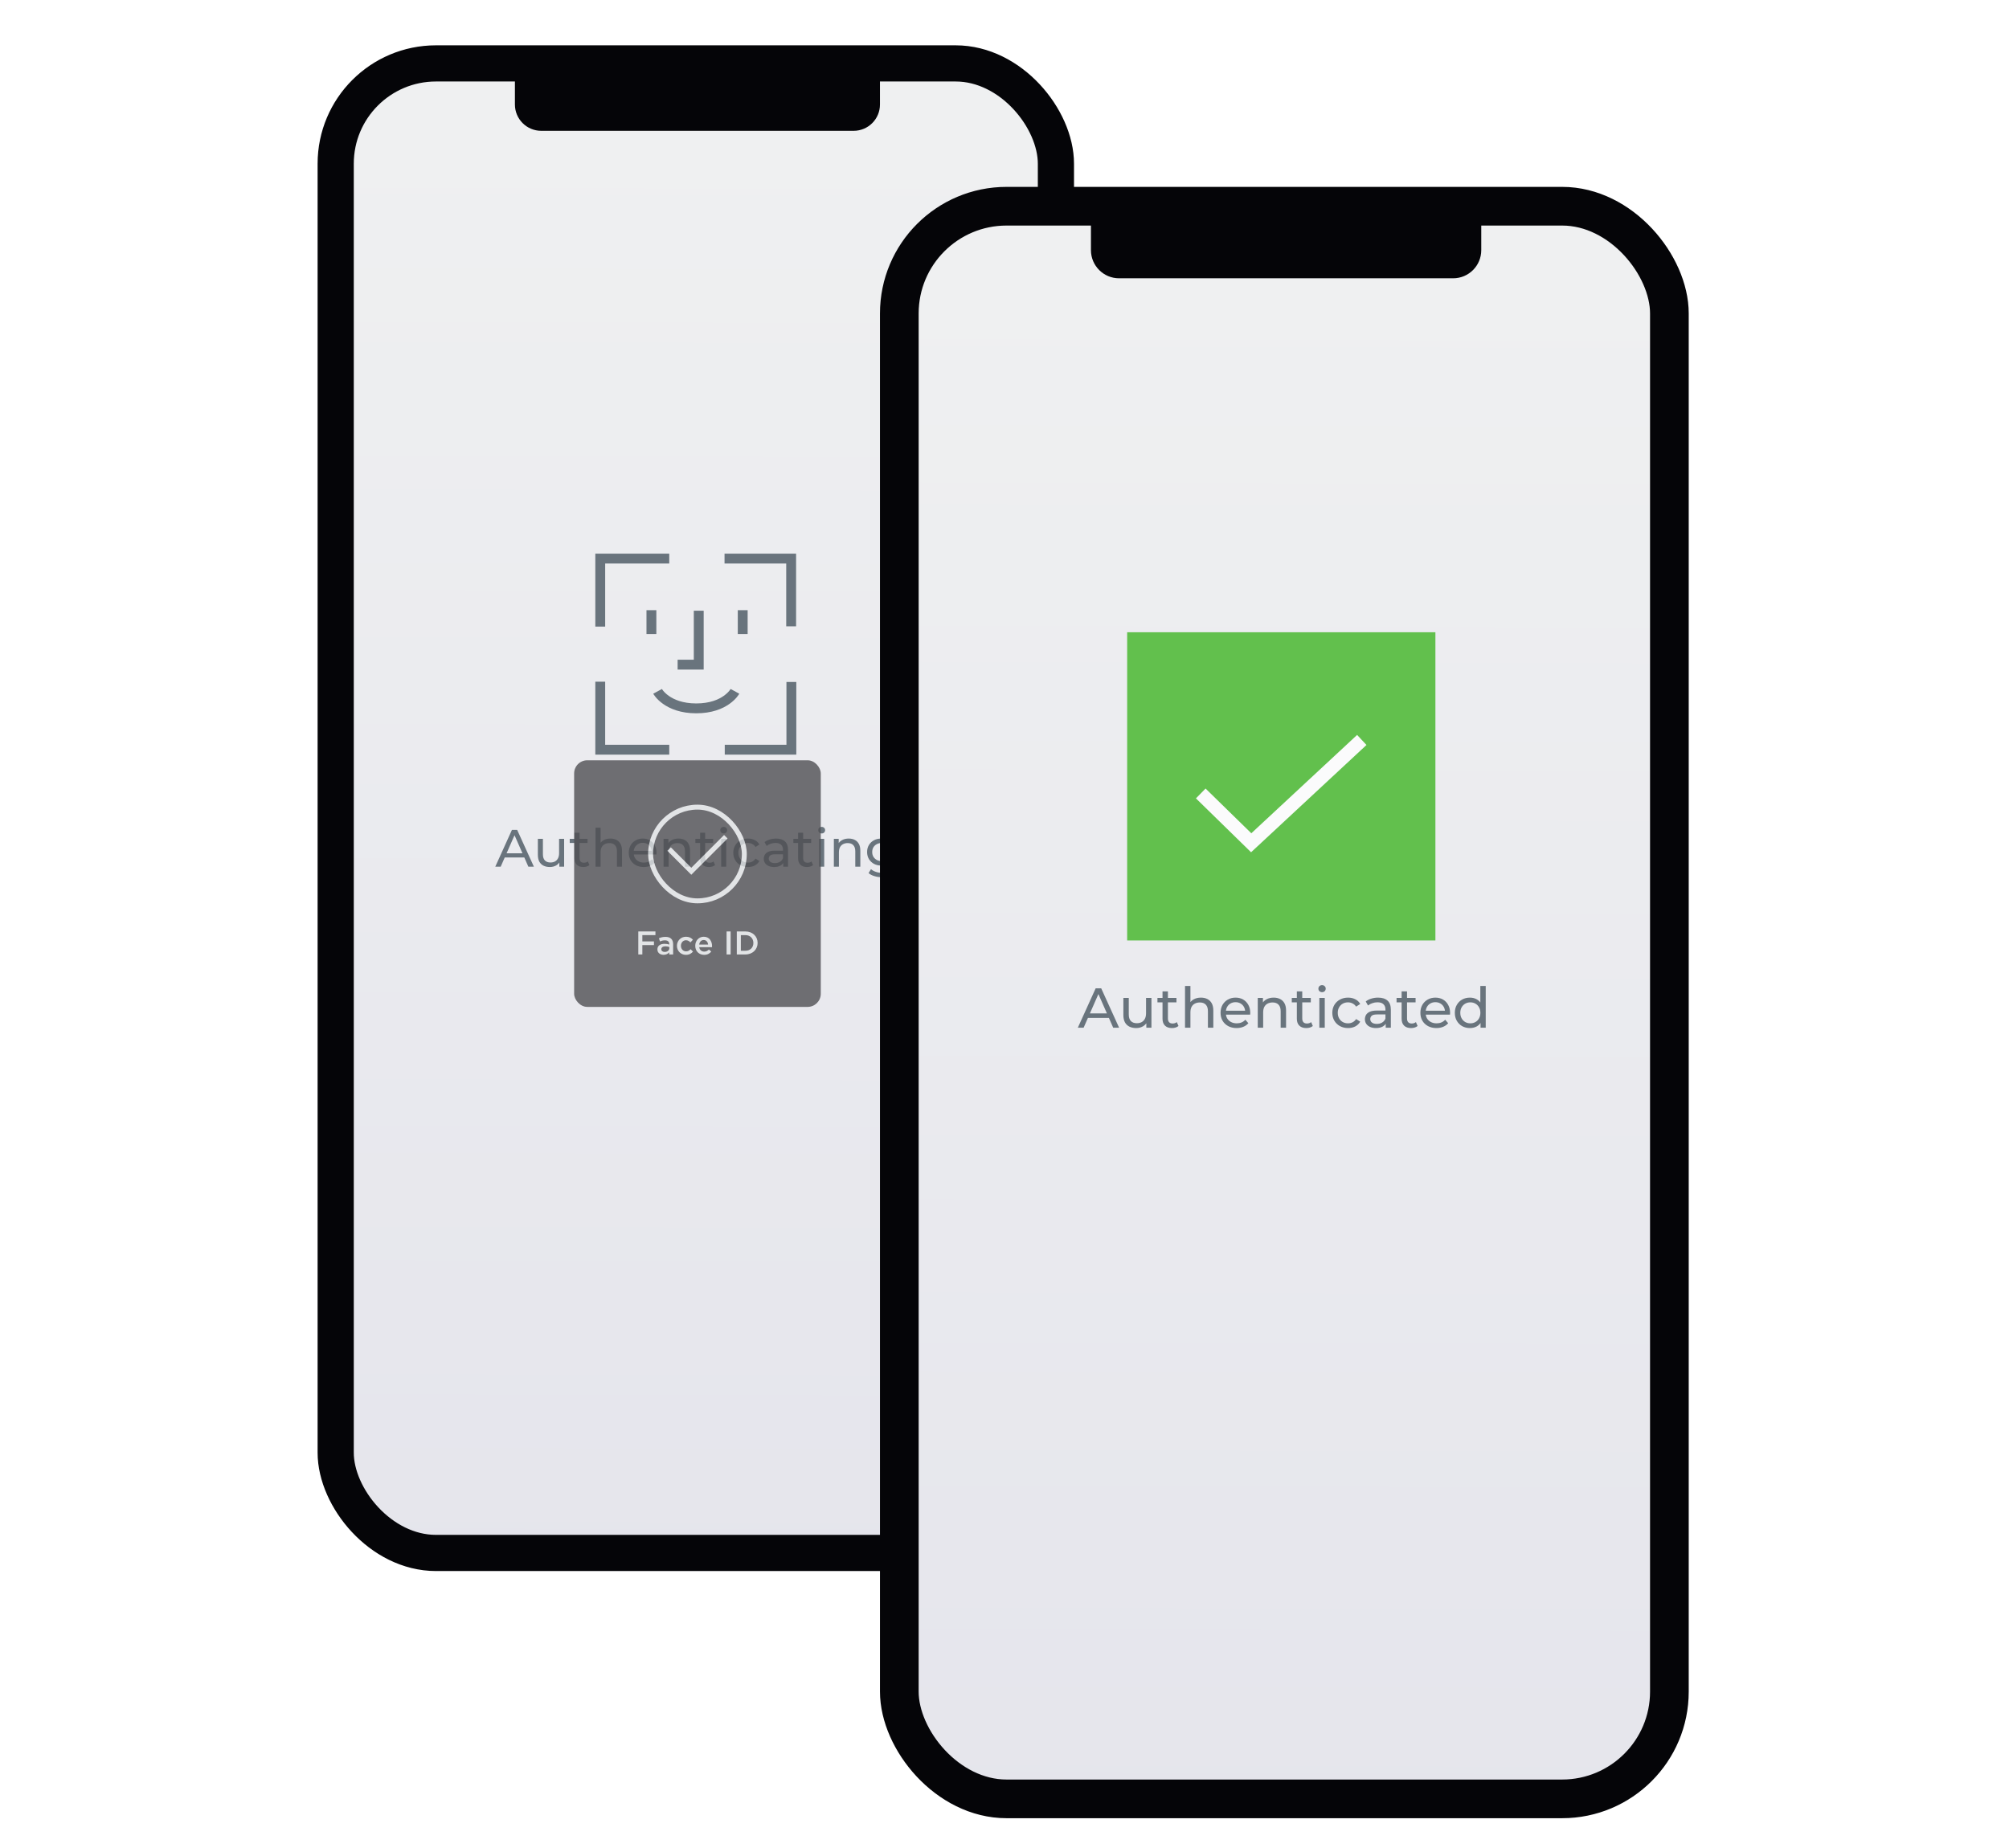
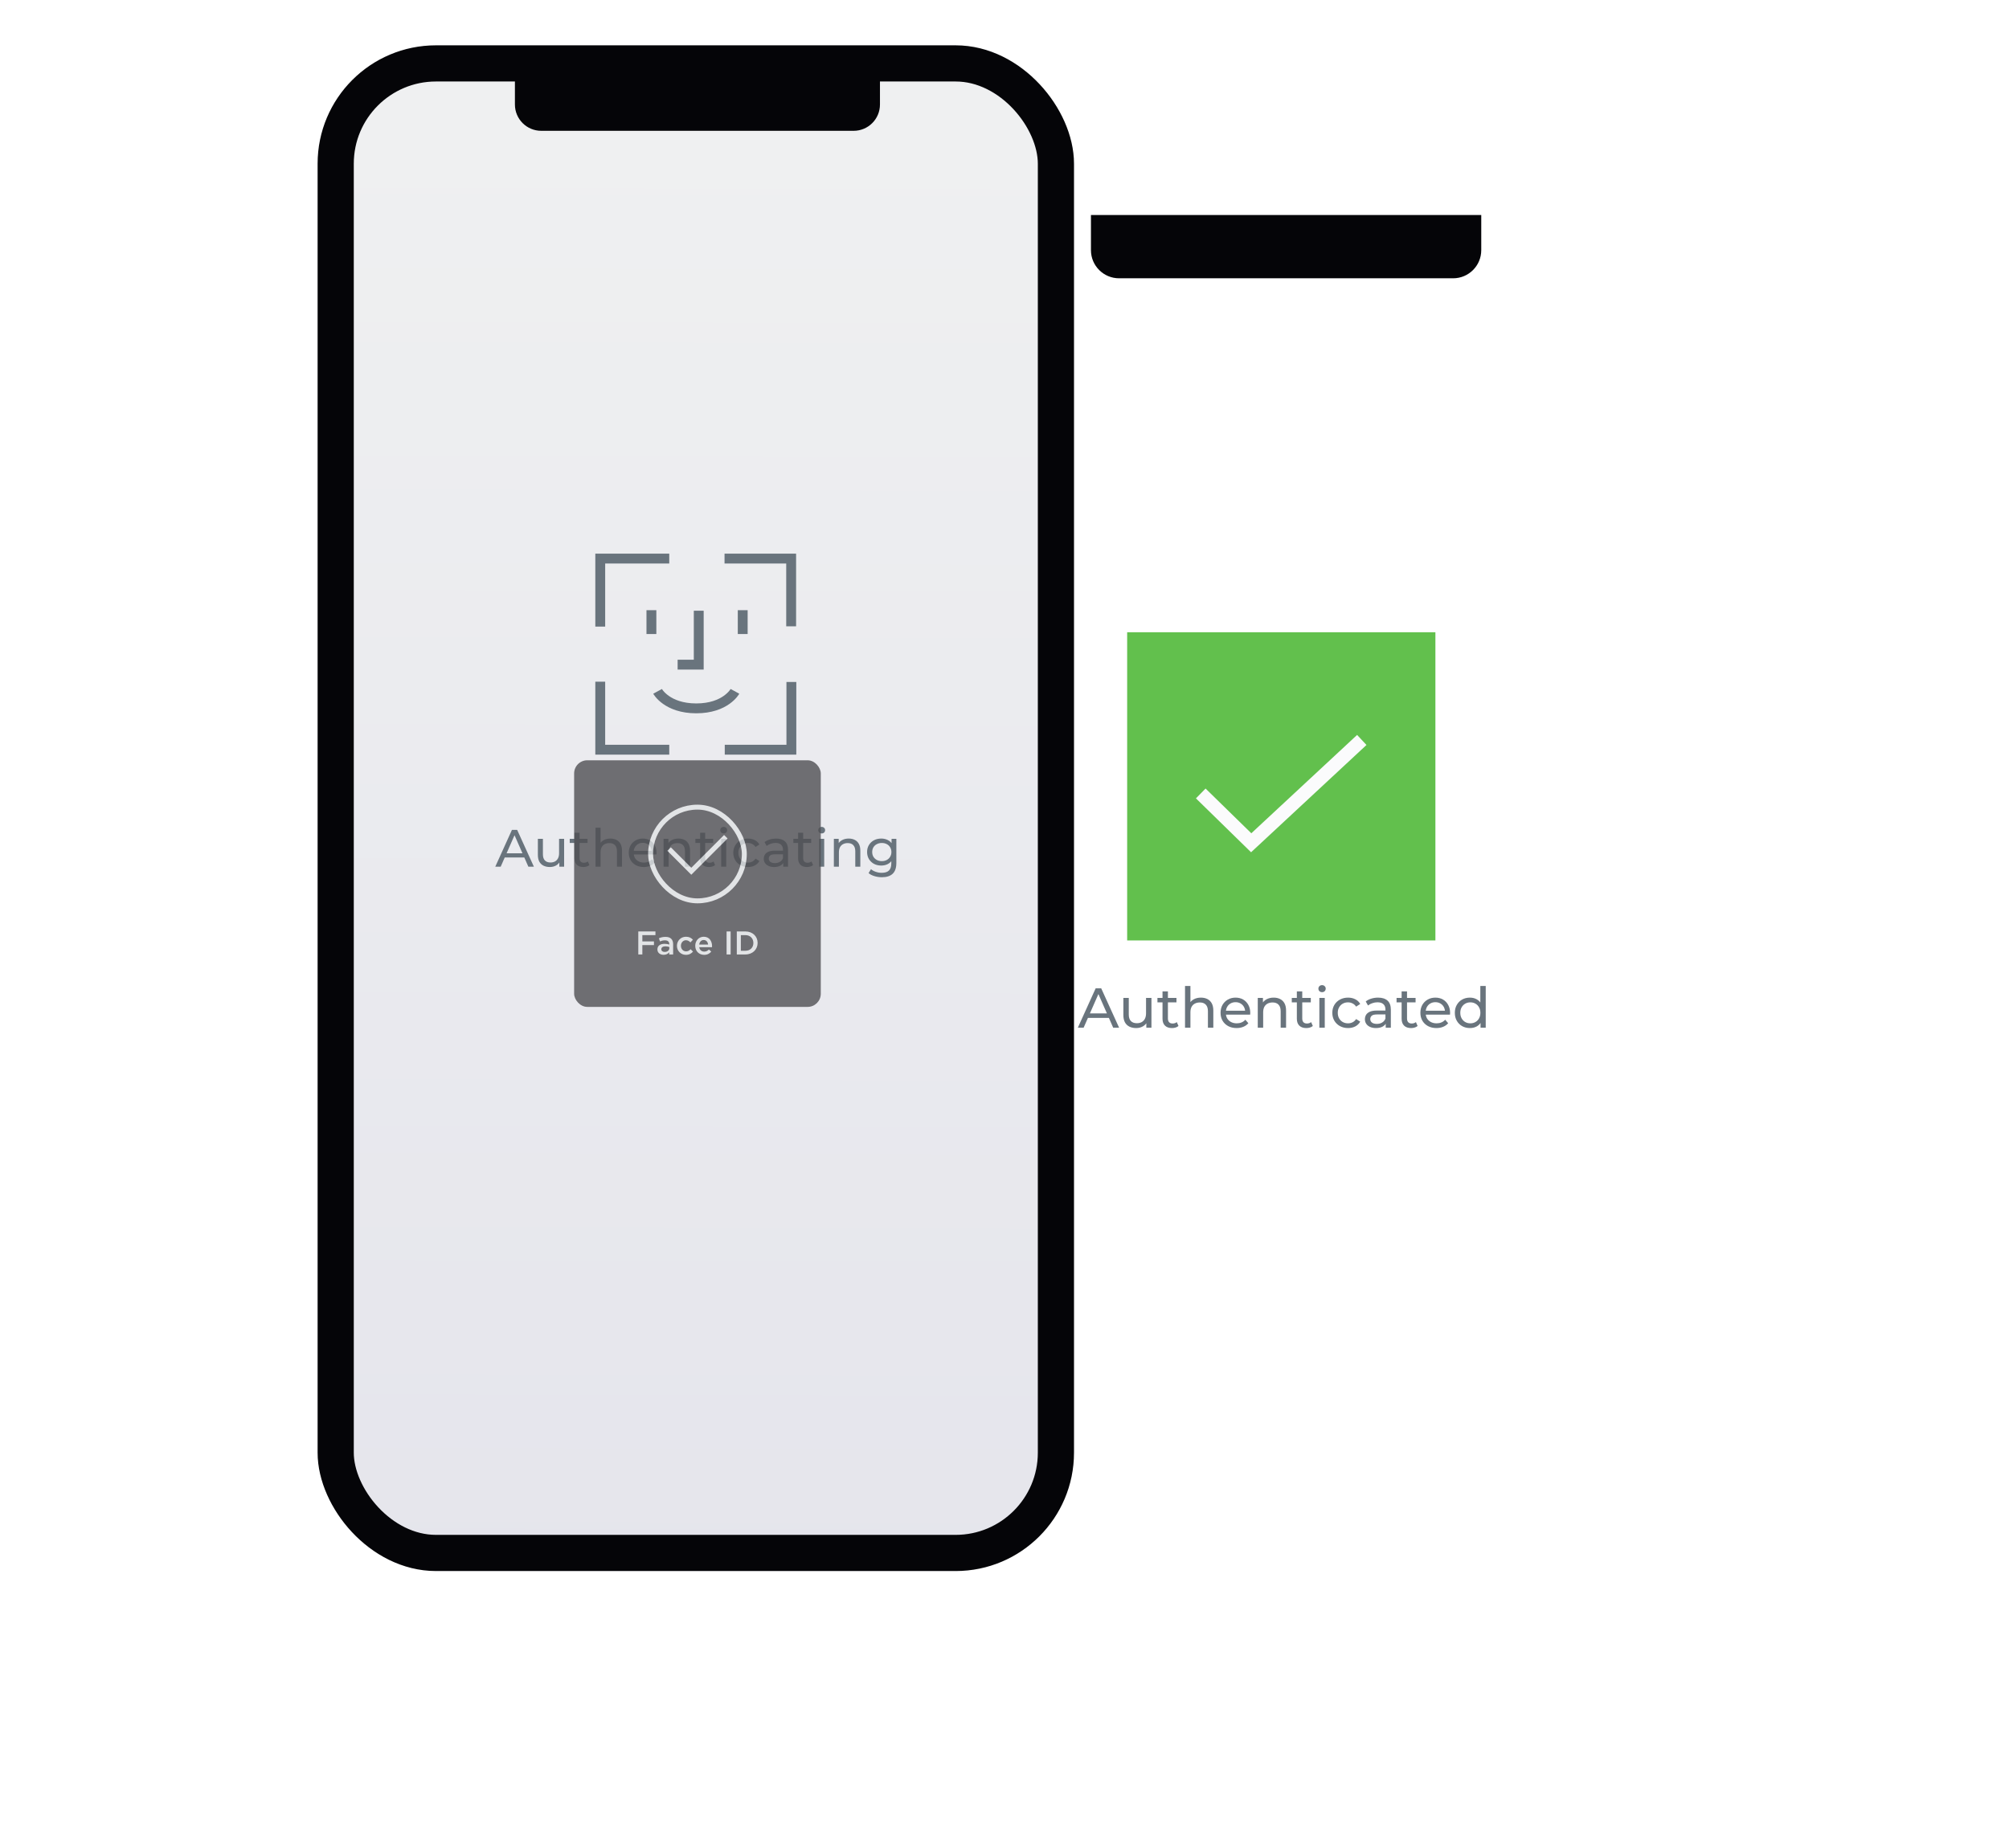
<svg xmlns="http://www.w3.org/2000/svg" width="500" height="460" viewBox="0 0 500 460" fill="none">
  <g filter="url(#filter0_d_3207_39990)">
    <rect x="83.548" y="14.502" width="179.249" height="370.775" rx="24.964" fill="url(#paint0_linear_3207_39990)" stroke="#050508" stroke-width="9.003" />
    <path d="M128.153 16.547H219.005V24.732C219.005 28.348 216.074 31.28 212.458 31.28H134.701C131.085 31.28 128.153 28.348 128.153 24.732V16.547Z" fill="#050508" />
  </g>
  <path d="M166.563 186.615H149.388V169.686" stroke="#69747D" stroke-width="2.455" />
  <path d="M196.957 169.754V186.614H180.378" stroke="#69747D" stroke-width="2.455" stroke-miterlimit="10" />
  <path d="M166.564 139.041H149.389V155.97" stroke="#69747D" stroke-width="2.455" />
  <path d="M196.902 155.901V139.041H180.323" stroke="#69747D" stroke-width="2.455" />
  <path d="M162.123 151.885V157.821" stroke="#69747D" stroke-width="2.455" stroke-miterlimit="10" />
  <path d="M184.848 151.885V157.821" stroke="#69747D" stroke-width="2.455" stroke-miterlimit="10" />
  <path d="M163.658 172.088C163.658 172.088 165.969 176.325 173.287 176.325C180.606 176.325 182.917 172.088 182.917 172.088" stroke="#69747D" stroke-width="2.455" stroke-miterlimit="10" />
  <path d="M173.903 152.018V165.442H168.649" stroke="#69747D" stroke-width="2.455" stroke-miterlimit="10" />
  <path d="M219.483 218.358C218.845 218.358 218.225 218.266 217.623 218.083C217.029 217.908 216.545 217.655 216.169 217.323L216.772 216.354C217.095 216.634 217.492 216.852 217.964 217.009C218.435 217.175 218.928 217.258 219.443 217.258C220.264 217.258 220.866 217.066 221.251 216.682C221.635 216.297 221.827 215.712 221.827 214.927V213.46L221.958 212.085L221.892 210.697V208.798H223.084V214.796C223.084 216.018 222.778 216.917 222.167 217.494C221.556 218.07 220.661 218.358 219.483 218.358ZM219.326 215.451C218.653 215.451 218.051 215.311 217.518 215.032C216.994 214.743 216.575 214.346 216.261 213.84C215.956 213.333 215.803 212.748 215.803 212.085C215.803 211.413 215.956 210.828 216.261 210.33C216.575 209.824 216.994 209.431 217.518 209.151C218.051 208.872 218.653 208.732 219.326 208.732C219.919 208.732 220.46 208.855 220.949 209.099C221.438 209.335 221.827 209.702 222.115 210.199C222.412 210.697 222.56 211.325 222.56 212.085C222.56 212.836 222.412 213.46 222.115 213.958C221.827 214.455 221.438 214.831 220.949 215.084C220.46 215.328 219.919 215.451 219.326 215.451ZM219.47 214.351C219.932 214.351 220.343 214.254 220.701 214.062C221.059 213.87 221.338 213.604 221.539 213.264C221.748 212.923 221.853 212.53 221.853 212.085C221.853 211.64 221.748 211.247 221.539 210.906C221.338 210.566 221.059 210.304 220.701 210.121C220.343 209.929 219.932 209.832 219.47 209.832C219.007 209.832 218.592 209.929 218.225 210.121C217.868 210.304 217.584 210.566 217.374 210.906C217.173 211.247 217.073 211.64 217.073 212.085C217.073 212.53 217.173 212.923 217.374 213.264C217.584 213.604 217.868 213.87 218.225 214.062C218.592 214.254 219.007 214.351 219.47 214.351Z" fill="#69747D" />
  <path d="M207.531 215.739V208.798H208.736V210.671L208.539 210.173C208.766 209.719 209.115 209.365 209.587 209.112C210.058 208.859 210.608 208.732 211.237 208.732C211.804 208.732 212.302 208.842 212.73 209.06C213.166 209.278 213.507 209.61 213.751 210.055C213.996 210.5 214.118 211.063 214.118 211.744V215.739H212.861V211.889C212.861 211.216 212.695 210.71 212.363 210.369C212.04 210.029 211.582 209.859 210.988 209.859C210.543 209.859 210.154 209.946 209.823 210.121C209.491 210.295 209.233 210.553 209.05 210.893C208.875 211.234 208.788 211.657 208.788 212.164V215.739H207.531Z" fill="#69747D" />
  <path d="M203.873 215.738V208.797H205.13V215.738H203.873ZM204.502 207.461C204.257 207.461 204.052 207.383 203.886 207.225C203.729 207.068 203.65 206.876 203.65 206.649C203.65 206.414 203.729 206.217 203.886 206.06C204.052 205.903 204.257 205.824 204.502 205.824C204.746 205.824 204.947 205.903 205.104 206.06C205.27 206.208 205.353 206.396 205.353 206.623C205.353 206.859 205.274 207.06 205.117 207.225C204.96 207.383 204.755 207.461 204.502 207.461Z" fill="#69747D" />
  <path d="M200.834 215.816C200.135 215.816 199.594 215.628 199.21 215.253C198.826 214.877 198.634 214.34 198.634 213.642V207.277H199.891V213.59C199.891 213.965 199.983 214.253 200.166 214.454C200.358 214.655 200.629 214.755 200.978 214.755C201.371 214.755 201.698 214.646 201.96 214.428L202.353 215.331C202.161 215.497 201.929 215.619 201.659 215.698C201.397 215.777 201.122 215.816 200.834 215.816ZM197.455 209.831V208.796H201.881V209.831H197.455Z" fill="#69747D" />
  <path d="M194.932 215.739V214.272L194.867 213.997V211.496C194.867 210.963 194.71 210.553 194.395 210.265C194.09 209.968 193.627 209.819 193.007 209.819C192.597 209.819 192.195 209.889 191.802 210.029C191.41 210.16 191.078 210.339 190.807 210.566L190.283 209.623C190.641 209.335 191.069 209.117 191.567 208.968C192.073 208.811 192.601 208.732 193.151 208.732C194.103 208.732 194.836 208.964 195.351 209.426C195.867 209.889 196.124 210.596 196.124 211.548V215.739H194.932ZM192.654 215.817C192.139 215.817 191.685 215.73 191.292 215.555C190.908 215.381 190.611 215.141 190.401 214.835C190.192 214.521 190.087 214.167 190.087 213.774C190.087 213.399 190.174 213.058 190.349 212.753C190.532 212.447 190.825 212.203 191.226 212.019C191.637 211.836 192.187 211.744 192.876 211.744H195.076V212.648H192.929C192.3 212.648 191.877 212.753 191.658 212.962C191.44 213.172 191.331 213.425 191.331 213.722C191.331 214.062 191.466 214.337 191.737 214.547C192.008 214.748 192.383 214.848 192.863 214.848C193.335 214.848 193.745 214.743 194.094 214.534C194.452 214.324 194.71 214.019 194.867 213.617L195.116 214.481C194.95 214.892 194.657 215.219 194.238 215.464C193.819 215.699 193.291 215.817 192.654 215.817Z" fill="#69747D" />
  <path d="M186.167 215.817C185.46 215.817 184.827 215.664 184.268 215.359C183.718 215.053 183.286 214.634 182.972 214.102C182.658 213.569 182.5 212.958 182.5 212.268C182.5 211.579 182.658 210.967 182.972 210.435C183.286 209.902 183.718 209.488 184.268 209.191C184.827 208.885 185.46 208.732 186.167 208.732C186.796 208.732 187.355 208.859 187.844 209.112C188.341 209.357 188.725 209.723 188.996 210.212L188.04 210.828C187.813 210.487 187.534 210.238 187.202 210.081C186.879 209.915 186.53 209.832 186.154 209.832C185.7 209.832 185.294 209.933 184.936 210.134C184.578 210.334 184.295 210.618 184.085 210.985C183.876 211.343 183.771 211.771 183.771 212.268C183.771 212.766 183.876 213.198 184.085 213.565C184.295 213.931 184.578 214.215 184.936 214.416C185.294 214.617 185.7 214.717 186.154 214.717C186.53 214.717 186.879 214.639 187.202 214.481C187.534 214.316 187.813 214.062 188.04 213.722L188.996 214.324C188.725 214.805 188.341 215.176 187.844 215.437C187.355 215.691 186.796 215.817 186.167 215.817Z" fill="#69747D" />
  <path d="M179.484 215.738V208.797H180.742V215.738H179.484ZM180.113 207.461C179.868 207.461 179.663 207.383 179.497 207.225C179.34 207.068 179.262 206.876 179.262 206.649C179.262 206.414 179.34 206.217 179.497 206.06C179.663 205.903 179.868 205.824 180.113 205.824C180.357 205.824 180.558 205.903 180.715 206.06C180.881 206.208 180.964 206.396 180.964 206.623C180.964 206.859 180.886 207.06 180.728 207.225C180.571 207.383 180.366 207.461 180.113 207.461Z" fill="#69747D" />
  <path d="M176.446 215.816C175.747 215.816 175.206 215.628 174.822 215.253C174.438 214.877 174.246 214.34 174.246 213.642V207.277H175.503V213.59C175.503 213.965 175.594 214.253 175.778 214.454C175.97 214.655 176.24 214.755 176.59 214.755C176.983 214.755 177.31 214.646 177.572 214.428L177.965 215.331C177.773 215.497 177.541 215.619 177.271 215.698C177.009 215.777 176.734 215.816 176.446 215.816ZM173.067 209.831V208.796H177.493V209.831H173.067Z" fill="#69747D" />
  <path d="M165.148 215.739V208.798H166.353V210.671L166.157 210.173C166.384 209.719 166.733 209.365 167.204 209.112C167.676 208.859 168.226 208.732 168.855 208.732C169.422 208.732 169.92 208.842 170.347 209.06C170.784 209.278 171.124 209.61 171.369 210.055C171.613 210.5 171.736 211.063 171.736 211.744V215.739H170.478V211.889C170.478 211.216 170.313 210.71 169.981 210.369C169.658 210.029 169.199 209.859 168.606 209.859C168.16 209.859 167.772 209.946 167.44 210.121C167.108 210.295 166.851 210.553 166.668 210.893C166.493 211.234 166.406 211.657 166.406 212.164V215.739H165.148Z" fill="#69747D" />
  <path d="M160.22 215.817C159.478 215.817 158.823 215.664 158.256 215.359C157.697 215.053 157.26 214.634 156.946 214.102C156.641 213.569 156.488 212.958 156.488 212.268C156.488 211.579 156.636 210.967 156.933 210.435C157.239 209.902 157.653 209.488 158.177 209.191C158.71 208.885 159.308 208.732 159.971 208.732C160.644 208.732 161.237 208.881 161.752 209.178C162.267 209.475 162.669 209.894 162.957 210.435C163.254 210.967 163.402 211.592 163.402 212.308C163.402 212.36 163.398 212.421 163.389 212.491C163.389 212.561 163.385 212.626 163.376 212.687H157.47V211.784H162.721L162.211 212.098C162.219 211.653 162.128 211.256 161.936 210.906C161.744 210.557 161.477 210.286 161.137 210.094C160.805 209.894 160.417 209.793 159.971 209.793C159.535 209.793 159.146 209.894 158.806 210.094C158.465 210.286 158.199 210.561 158.007 210.919C157.815 211.269 157.719 211.67 157.719 212.124V212.334C157.719 212.796 157.824 213.211 158.033 213.578C158.251 213.936 158.553 214.215 158.937 214.416C159.321 214.617 159.762 214.717 160.259 214.717C160.67 214.717 161.041 214.647 161.373 214.508C161.713 214.368 162.01 214.158 162.263 213.879L162.957 214.691C162.643 215.058 162.25 215.337 161.778 215.529C161.316 215.721 160.796 215.817 160.22 215.817Z" fill="#69747D" />
  <path d="M148.216 215.739V206.021H149.473V210.67L149.224 210.173C149.451 209.719 149.8 209.365 150.272 209.112C150.743 208.859 151.293 208.732 151.922 208.732C152.489 208.732 152.987 208.841 153.415 209.06C153.851 209.278 154.192 209.61 154.436 210.055C154.681 210.5 154.803 211.063 154.803 211.744V215.739H153.546V211.888C153.546 211.216 153.38 210.71 153.048 210.369C152.725 210.029 152.267 209.859 151.673 209.859C151.228 209.859 150.839 209.946 150.508 210.12C150.176 210.295 149.918 210.553 149.735 210.893C149.56 211.234 149.473 211.657 149.473 212.163V215.739H148.216Z" fill="#69747D" />
  <path d="M145.177 215.816C144.478 215.816 143.937 215.628 143.553 215.253C143.169 214.877 142.976 214.34 142.976 213.642V207.277H144.234V213.59C144.234 213.965 144.325 214.253 144.509 214.454C144.701 214.655 144.971 214.755 145.321 214.755C145.713 214.755 146.041 214.646 146.303 214.428L146.696 215.331C146.504 215.497 146.272 215.619 146.002 215.698C145.74 215.777 145.465 215.816 145.177 215.816ZM141.798 209.831V208.796H146.224V209.831H141.798Z" fill="#69747D" />
  <path d="M136.851 215.816C136.257 215.816 135.734 215.707 135.28 215.489C134.834 215.271 134.485 214.939 134.232 214.494C133.987 214.04 133.865 213.472 133.865 212.791V208.797H135.122V212.647C135.122 213.328 135.284 213.839 135.607 214.179C135.939 214.52 136.401 214.69 136.995 214.69C137.432 214.69 137.811 214.603 138.134 214.428C138.457 214.245 138.706 213.983 138.881 213.642C139.056 213.293 139.143 212.874 139.143 212.385V208.797H140.4V215.738H139.208V213.865L139.405 214.363C139.178 214.825 138.837 215.183 138.383 215.436C137.929 215.69 137.419 215.816 136.851 215.816Z" fill="#69747D" />
  <path d="M123.262 215.737L127.413 206.57H128.71L132.874 215.737H131.499L127.793 207.304H128.317L124.611 215.737H123.262ZM125.03 213.446L125.383 212.398H130.543L130.923 213.446H125.03Z" fill="#69747D" />
  <g opacity="0.8">
    <rect x="142.889" y="189.248" width="61.386" height="61.386" rx="3.274" fill="#4F4F53" />
    <rect x="161.919" y="200.911" width="23.327" height="23.327" rx="11.663" stroke="#E0E2E4" stroke-width="1.228" />
    <path d="M166.523 211.347L172.048 216.871L180.642 208.277" stroke="#E0E2E4" stroke-width="1.228" />
    <path d="M183.375 237.581V231.852H185.511C187.312 231.852 188.556 233.087 188.556 234.7V234.716C188.556 236.329 187.312 237.581 185.511 237.581H183.375ZM185.511 232.768H184.382V236.664H185.511C186.714 236.664 187.5 235.854 187.5 234.733V234.716C187.5 233.595 186.714 232.768 185.511 232.768Z" fill="#E0E2E4" />
    <path d="M180.834 237.581V231.852H181.841V237.581H180.834Z" fill="#E0E2E4" />
    <path d="M175.25 237.68C173.998 237.68 173.032 236.771 173.032 235.437V235.421C173.032 234.185 173.908 233.17 175.143 233.17C176.518 233.17 177.214 234.25 177.214 235.494C177.214 235.584 177.206 235.674 177.198 235.773H174.022C174.129 236.477 174.628 236.869 175.266 236.869C175.749 236.869 176.093 236.689 176.437 236.354L177.018 236.869C176.609 237.361 176.044 237.68 175.25 237.68ZM174.014 235.118H176.232C176.167 234.48 175.79 233.98 175.135 233.98C174.53 233.98 174.104 234.447 174.014 235.118Z" fill="#E0E2E4" />
    <path d="M170.71 237.68C169.425 237.68 168.476 236.673 168.476 235.445V235.429C168.476 234.201 169.425 233.17 170.726 233.17C171.537 233.17 172.044 233.473 172.453 233.915L171.831 234.578C171.529 234.267 171.209 234.038 170.718 234.038C169.998 234.038 169.466 234.66 169.466 235.413V235.429C169.466 236.198 169.998 236.812 170.759 236.812C171.226 236.812 171.561 236.599 171.88 236.28L172.478 236.869C172.052 237.344 171.553 237.68 170.71 237.68Z" fill="#E0E2E4" />
    <path d="M165.154 237.672C164.343 237.672 163.615 237.206 163.615 236.338V236.322C163.615 235.388 164.351 234.93 165.407 234.93C165.89 234.93 166.234 235.004 166.569 235.11V235.004C166.569 234.39 166.193 234.063 165.497 234.063C165.014 234.063 164.654 234.169 164.261 234.333L163.991 233.555C164.474 233.342 164.941 233.203 165.628 233.203C166.275 233.203 166.758 233.375 167.061 233.686C167.38 233.997 167.527 234.455 167.527 235.02V237.582H166.561V237.042C166.267 237.394 165.816 237.672 165.154 237.672ZM165.432 236.952C166.087 236.952 166.586 236.575 166.586 236.027V235.732C166.332 235.634 165.997 235.56 165.604 235.56C164.965 235.56 164.589 235.83 164.589 236.281V236.297C164.589 236.714 164.957 236.952 165.432 236.952Z" fill="#E0E2E4" />
    <path d="M158.86 237.581V231.852H163.125V232.768H159.867V234.332H162.756V235.248H159.867V237.581H158.86Z" fill="#E0E2E4" />
  </g>
  <g filter="url(#filter1_d_3207_39990)">
-     <rect x="223.821" y="49.962" width="191.655" height="396.438" rx="26.692" fill="url(#paint1_linear_3207_39990)" stroke="#050508" stroke-width="9.627" />
    <path d="M271.515 52.15H368.655V60.902C368.655 64.768 365.521 67.903 361.654 67.903H278.516C274.649 67.903 271.515 64.768 271.515 60.902V52.15Z" fill="#050508" />
  </g>
  <rect x="280.527" y="157.377" width="76.716" height="76.716" fill="#62C04D" />
  <path d="M298.843 197.504L311.398 209.779L338.923 184.188" stroke="#FBFBFC" stroke-width="3.423" />
  <path d="M365.832 255.901C365.113 255.901 364.469 255.743 363.9 255.425C363.34 255.108 362.896 254.665 362.57 254.095C362.243 253.526 362.08 252.863 362.08 252.107C362.08 251.351 362.243 250.693 362.57 250.132C362.896 249.563 363.34 249.12 363.9 248.802C364.469 248.485 365.113 248.326 365.832 248.326C366.458 248.326 367.022 248.466 367.526 248.746C368.031 249.026 368.432 249.446 368.731 250.006C369.039 250.567 369.193 251.267 369.193 252.107C369.193 252.947 369.043 253.647 368.745 254.207C368.455 254.767 368.059 255.192 367.554 255.481C367.05 255.761 366.476 255.901 365.832 255.901ZM365.944 254.725C366.411 254.725 366.831 254.618 367.204 254.403C367.587 254.188 367.886 253.885 368.101 253.493C368.325 253.092 368.437 252.63 368.437 252.107C368.437 251.575 368.325 251.117 368.101 250.735C367.886 250.343 367.587 250.039 367.204 249.824C366.831 249.61 366.411 249.502 365.944 249.502C365.468 249.502 365.043 249.61 364.67 249.824C364.297 250.039 363.998 250.343 363.774 250.735C363.55 251.117 363.438 251.575 363.438 252.107C363.438 252.63 363.55 253.092 363.774 253.493C363.998 253.885 364.297 254.188 364.67 254.403C365.043 254.618 365.468 254.725 365.944 254.725ZM368.479 255.817V253.815L368.563 252.093L368.423 250.371V245.428H369.767V255.817H368.479Z" fill="#69747D" />
  <path d="M357.496 255.901C356.703 255.901 356.003 255.738 355.396 255.411C354.799 255.085 354.332 254.637 353.996 254.067C353.669 253.498 353.506 252.844 353.506 252.107C353.506 251.369 353.665 250.716 353.982 250.146C354.309 249.577 354.752 249.134 355.312 248.816C355.882 248.49 356.521 248.326 357.23 248.326C357.949 248.326 358.584 248.485 359.135 248.802C359.686 249.12 360.115 249.568 360.423 250.146C360.74 250.716 360.899 251.383 360.899 252.149C360.899 252.205 360.894 252.27 360.885 252.345C360.885 252.419 360.88 252.49 360.871 252.555H354.556V251.589H360.171L359.625 251.925C359.634 251.449 359.536 251.024 359.331 250.651C359.125 250.277 358.841 249.988 358.477 249.782C358.122 249.568 357.707 249.46 357.23 249.46C356.764 249.46 356.348 249.568 355.984 249.782C355.62 249.988 355.335 250.282 355.13 250.665C354.925 251.038 354.822 251.467 354.822 251.953V252.177C354.822 252.672 354.934 253.115 355.158 253.507C355.391 253.89 355.714 254.188 356.124 254.403C356.535 254.618 357.006 254.725 357.539 254.725C357.977 254.725 358.374 254.651 358.729 254.501C359.093 254.352 359.41 254.128 359.681 253.829L360.423 254.697C360.087 255.089 359.667 255.388 359.163 255.593C358.668 255.799 358.113 255.901 357.496 255.901Z" fill="#69747D" />
  <path d="M351.189 255.903C350.442 255.903 349.863 255.702 349.452 255.301C349.042 254.899 348.836 254.325 348.836 253.579V246.773H350.181V253.523C350.181 253.924 350.279 254.232 350.475 254.447C350.68 254.661 350.969 254.769 351.343 254.769C351.763 254.769 352.113 254.652 352.393 254.419L352.813 255.385C352.608 255.562 352.36 255.693 352.071 255.777C351.791 255.861 351.497 255.903 351.189 255.903ZM347.576 249.504V248.398H352.309V249.504H347.576Z" fill="#69747D" />
  <path d="M344.879 255.817V254.249L344.809 253.955V251.281C344.809 250.711 344.641 250.272 344.304 249.964C343.978 249.647 343.483 249.488 342.82 249.488C342.382 249.488 341.952 249.563 341.532 249.712C341.112 249.852 340.757 250.044 340.468 250.286L339.908 249.278C340.291 248.97 340.748 248.737 341.28 248.578C341.821 248.41 342.386 248.326 342.974 248.326C343.992 248.326 344.776 248.574 345.327 249.068C345.877 249.563 346.153 250.319 346.153 251.337V255.817H344.879ZM342.442 255.901C341.891 255.901 341.406 255.808 340.986 255.621C340.575 255.435 340.258 255.178 340.034 254.851C339.81 254.515 339.698 254.137 339.698 253.717C339.698 253.316 339.791 252.952 339.978 252.625C340.174 252.298 340.487 252.037 340.916 251.841C341.355 251.645 341.943 251.547 342.68 251.547H345.033V252.513H342.736C342.064 252.513 341.611 252.625 341.378 252.849C341.145 253.073 341.028 253.344 341.028 253.661C341.028 254.025 341.173 254.319 341.462 254.543C341.751 254.758 342.153 254.865 342.666 254.865C343.17 254.865 343.609 254.753 343.982 254.529C344.365 254.305 344.641 253.978 344.809 253.549L345.075 254.473C344.897 254.912 344.585 255.262 344.136 255.523C343.688 255.775 343.124 255.901 342.442 255.901Z" fill="#69747D" />
  <path d="M335.507 255.901C334.751 255.901 334.074 255.738 333.477 255.411C332.889 255.085 332.427 254.637 332.09 254.067C331.754 253.498 331.586 252.844 331.586 252.107C331.586 251.369 331.754 250.716 332.09 250.146C332.427 249.577 332.889 249.134 333.477 248.816C334.074 248.49 334.751 248.326 335.507 248.326C336.179 248.326 336.777 248.462 337.299 248.732C337.831 248.994 338.242 249.386 338.532 249.908L337.509 250.567C337.267 250.202 336.968 249.936 336.613 249.768C336.268 249.591 335.894 249.502 335.493 249.502C335.008 249.502 334.574 249.61 334.191 249.824C333.808 250.039 333.505 250.342 333.281 250.735C333.057 251.117 332.945 251.575 332.945 252.107C332.945 252.639 333.057 253.101 333.281 253.493C333.505 253.885 333.808 254.188 334.191 254.403C334.574 254.618 335.008 254.725 335.493 254.725C335.894 254.725 336.268 254.641 336.613 254.473C336.968 254.296 337.267 254.025 337.509 253.661L338.532 254.305C338.242 254.819 337.831 255.215 337.299 255.495C336.777 255.766 336.179 255.901 335.507 255.901Z" fill="#69747D" />
  <path d="M328.362 255.818V248.397H329.706V255.818H328.362ZM329.034 246.969C328.772 246.969 328.553 246.885 328.376 246.717C328.208 246.549 328.124 246.344 328.124 246.101C328.124 245.849 328.208 245.639 328.376 245.471C328.553 245.303 328.772 245.219 329.034 245.219C329.295 245.219 329.51 245.303 329.678 245.471C329.855 245.629 329.944 245.83 329.944 246.073C329.944 246.325 329.86 246.54 329.692 246.717C329.524 246.885 329.304 246.969 329.034 246.969Z" fill="#69747D" />
  <path d="M325.112 255.903C324.365 255.903 323.787 255.702 323.376 255.301C322.965 254.899 322.76 254.325 322.76 253.579V246.773H324.104V253.523C324.104 253.924 324.202 254.232 324.398 254.447C324.603 254.661 324.893 254.769 325.266 254.769C325.686 254.769 326.036 254.652 326.316 254.419L326.736 255.385C326.531 255.562 326.284 255.693 325.994 255.777C325.714 255.861 325.42 255.903 325.112 255.903ZM321.5 249.504V248.398H326.232V249.504H321.5Z" fill="#69747D" />
  <path d="M313.033 255.817V248.396H314.321V250.399L314.111 249.866C314.354 249.381 314.727 249.003 315.232 248.732C315.736 248.462 316.324 248.326 316.996 248.326C317.603 248.326 318.135 248.443 318.592 248.676C319.059 248.91 319.423 249.264 319.684 249.74C319.946 250.216 320.076 250.819 320.076 251.547V255.817H318.732V251.701C318.732 250.982 318.555 250.441 318.2 250.076C317.855 249.712 317.365 249.53 316.73 249.53C316.254 249.53 315.838 249.624 315.484 249.81C315.129 249.997 314.853 250.272 314.657 250.637C314.471 251.001 314.377 251.453 314.377 251.995V255.817H313.033Z" fill="#69747D" />
  <path d="M307.764 255.901C306.971 255.901 306.27 255.738 305.664 255.411C305.066 255.085 304.6 254.637 304.264 254.067C303.937 253.498 303.773 252.844 303.773 252.107C303.773 251.369 303.932 250.716 304.25 250.146C304.576 249.577 305.02 249.134 305.58 248.816C306.149 248.49 306.789 248.326 307.498 248.326C308.217 248.326 308.852 248.485 309.402 248.802C309.953 249.12 310.382 249.568 310.691 250.146C311.008 250.716 311.167 251.383 311.167 252.149C311.167 252.205 311.162 252.27 311.153 252.345C311.153 252.419 311.148 252.49 311.139 252.555H304.824V251.589H310.438L309.892 251.925C309.902 251.449 309.804 251.024 309.598 250.651C309.393 250.277 309.108 249.988 308.744 249.782C308.39 249.568 307.974 249.46 307.498 249.46C307.031 249.46 306.616 249.568 306.252 249.782C305.888 249.988 305.603 250.282 305.398 250.665C305.192 251.038 305.09 251.467 305.09 251.953V252.177C305.09 252.672 305.202 253.115 305.426 253.507C305.659 253.89 305.981 254.188 306.392 254.403C306.803 254.618 307.274 254.725 307.806 254.725C308.245 254.725 308.642 254.651 308.996 254.501C309.36 254.352 309.678 254.128 309.948 253.829L310.691 254.697C310.354 255.089 309.934 255.388 309.43 255.593C308.936 255.799 308.38 255.901 307.764 255.901Z" fill="#69747D" />
  <path d="M294.929 255.817V245.428H296.273V250.399L296.007 249.866C296.25 249.381 296.623 249.003 297.127 248.732C297.631 248.462 298.219 248.326 298.891 248.326C299.498 248.326 300.03 248.443 300.488 248.676C300.954 248.91 301.318 249.264 301.58 249.74C301.841 250.216 301.972 250.819 301.972 251.547V255.817H300.628V251.701C300.628 250.982 300.45 250.441 300.096 250.076C299.75 249.712 299.26 249.53 298.625 249.53C298.149 249.53 297.734 249.624 297.379 249.81C297.024 249.997 296.749 250.273 296.553 250.637C296.366 251.001 296.273 251.453 296.273 251.995V255.817H294.929Z" fill="#69747D" />
  <path d="M291.679 255.903C290.932 255.903 290.353 255.702 289.943 255.301C289.532 254.899 289.327 254.325 289.327 253.579V246.773H290.671V253.523C290.671 253.924 290.769 254.232 290.965 254.447C291.17 254.661 291.46 254.769 291.833 254.769C292.253 254.769 292.603 254.652 292.883 254.419L293.303 255.385C293.098 255.562 292.851 255.693 292.561 255.777C292.281 255.861 291.987 255.903 291.679 255.903ZM288.066 249.504V248.398H292.799V249.504H288.066Z" fill="#69747D" />
  <path d="M282.777 255.902C282.142 255.902 281.582 255.785 281.097 255.552C280.621 255.318 280.247 254.964 279.977 254.487C279.715 254.002 279.584 253.395 279.584 252.667V248.396H280.929V252.513C280.929 253.241 281.101 253.787 281.447 254.151C281.801 254.515 282.296 254.697 282.931 254.697C283.398 254.697 283.804 254.604 284.149 254.417C284.495 254.221 284.761 253.941 284.947 253.577C285.134 253.204 285.227 252.756 285.227 252.233V248.396H286.572V255.818H285.297V253.815L285.507 254.347C285.265 254.842 284.901 255.225 284.415 255.496C283.93 255.766 283.384 255.902 282.777 255.902Z" fill="#69747D" />
  <path d="M268.248 255.819L272.686 246.018H274.072L278.525 255.819H277.055L273.092 246.802H273.652L269.69 255.819H268.248ZM270.138 253.369L270.516 252.249H276.033L276.439 253.369H270.138Z" fill="#69747D" />
  <defs>
    <filter id="filter0_d_3207_39990" x="72.643" y="4.877" width="201.058" height="392.584" filterUnits="userSpaceOnUse" color-interpolation-filters="sRGB">
      <feFlood flood-opacity="0" result="BackgroundImageFix" />
      <feColorMatrix in="SourceAlpha" type="matrix" values="0 0 0 0 0 0 0 0 0 0 0 0 0 0 0 0 0 0 127 0" result="hardAlpha" />
      <feOffset dy="1.281" />
      <feGaussianBlur stdDeviation="3.202" />
      <feComposite in2="hardAlpha" operator="out" />
      <feColorMatrix type="matrix" values="0 0 0 0 0 0 0 0 0 0 0 0 0 0 0 0 0 0 0.15 0" />
      <feBlend mode="normal" in2="BackgroundImageFix" result="effect1_dropShadow_3207_39990" />
      <feBlend mode="normal" in="SourceGraphic" in2="effect1_dropShadow_3207_39990" result="shape" />
    </filter>
    <filter id="filter1_d_3207_39990" x="212.161" y="39.671" width="214.974" height="419.757" filterUnits="userSpaceOnUse" color-interpolation-filters="sRGB">
      <feFlood flood-opacity="0" result="BackgroundImageFix" />
      <feColorMatrix in="SourceAlpha" type="matrix" values="0 0 0 0 0 0 0 0 0 0 0 0 0 0 0 0 0 0 127 0" result="hardAlpha" />
      <feOffset dy="1.369" />
      <feGaussianBlur stdDeviation="3.423" />
      <feComposite in2="hardAlpha" operator="out" />
      <feColorMatrix type="matrix" values="0 0 0 0 0 0 0 0 0 0 0 0 0 0 0 0 0 0 0.15 0" />
      <feBlend mode="normal" in2="BackgroundImageFix" result="effect1_dropShadow_3207_39990" />
      <feBlend mode="normal" in="SourceGraphic" in2="effect1_dropShadow_3207_39990" result="shape" />
    </filter>
    <linearGradient id="paint0_linear_3207_39990" x1="183.403" y1="28.989" x2="182.57" y2="396.013" gradientUnits="userSpaceOnUse">
      <stop stop-color="#EFF0F1" />
      <stop offset="1" stop-color="#E5E5EC" />
    </linearGradient>
    <linearGradient id="paint1_linear_3207_39990" x1="330.588" y1="65.452" x2="329.698" y2="457.879" gradientUnits="userSpaceOnUse">
      <stop stop-color="#EFF0F1" />
      <stop offset="1" stop-color="#E5E5EC" />
    </linearGradient>
  </defs>
</svg>